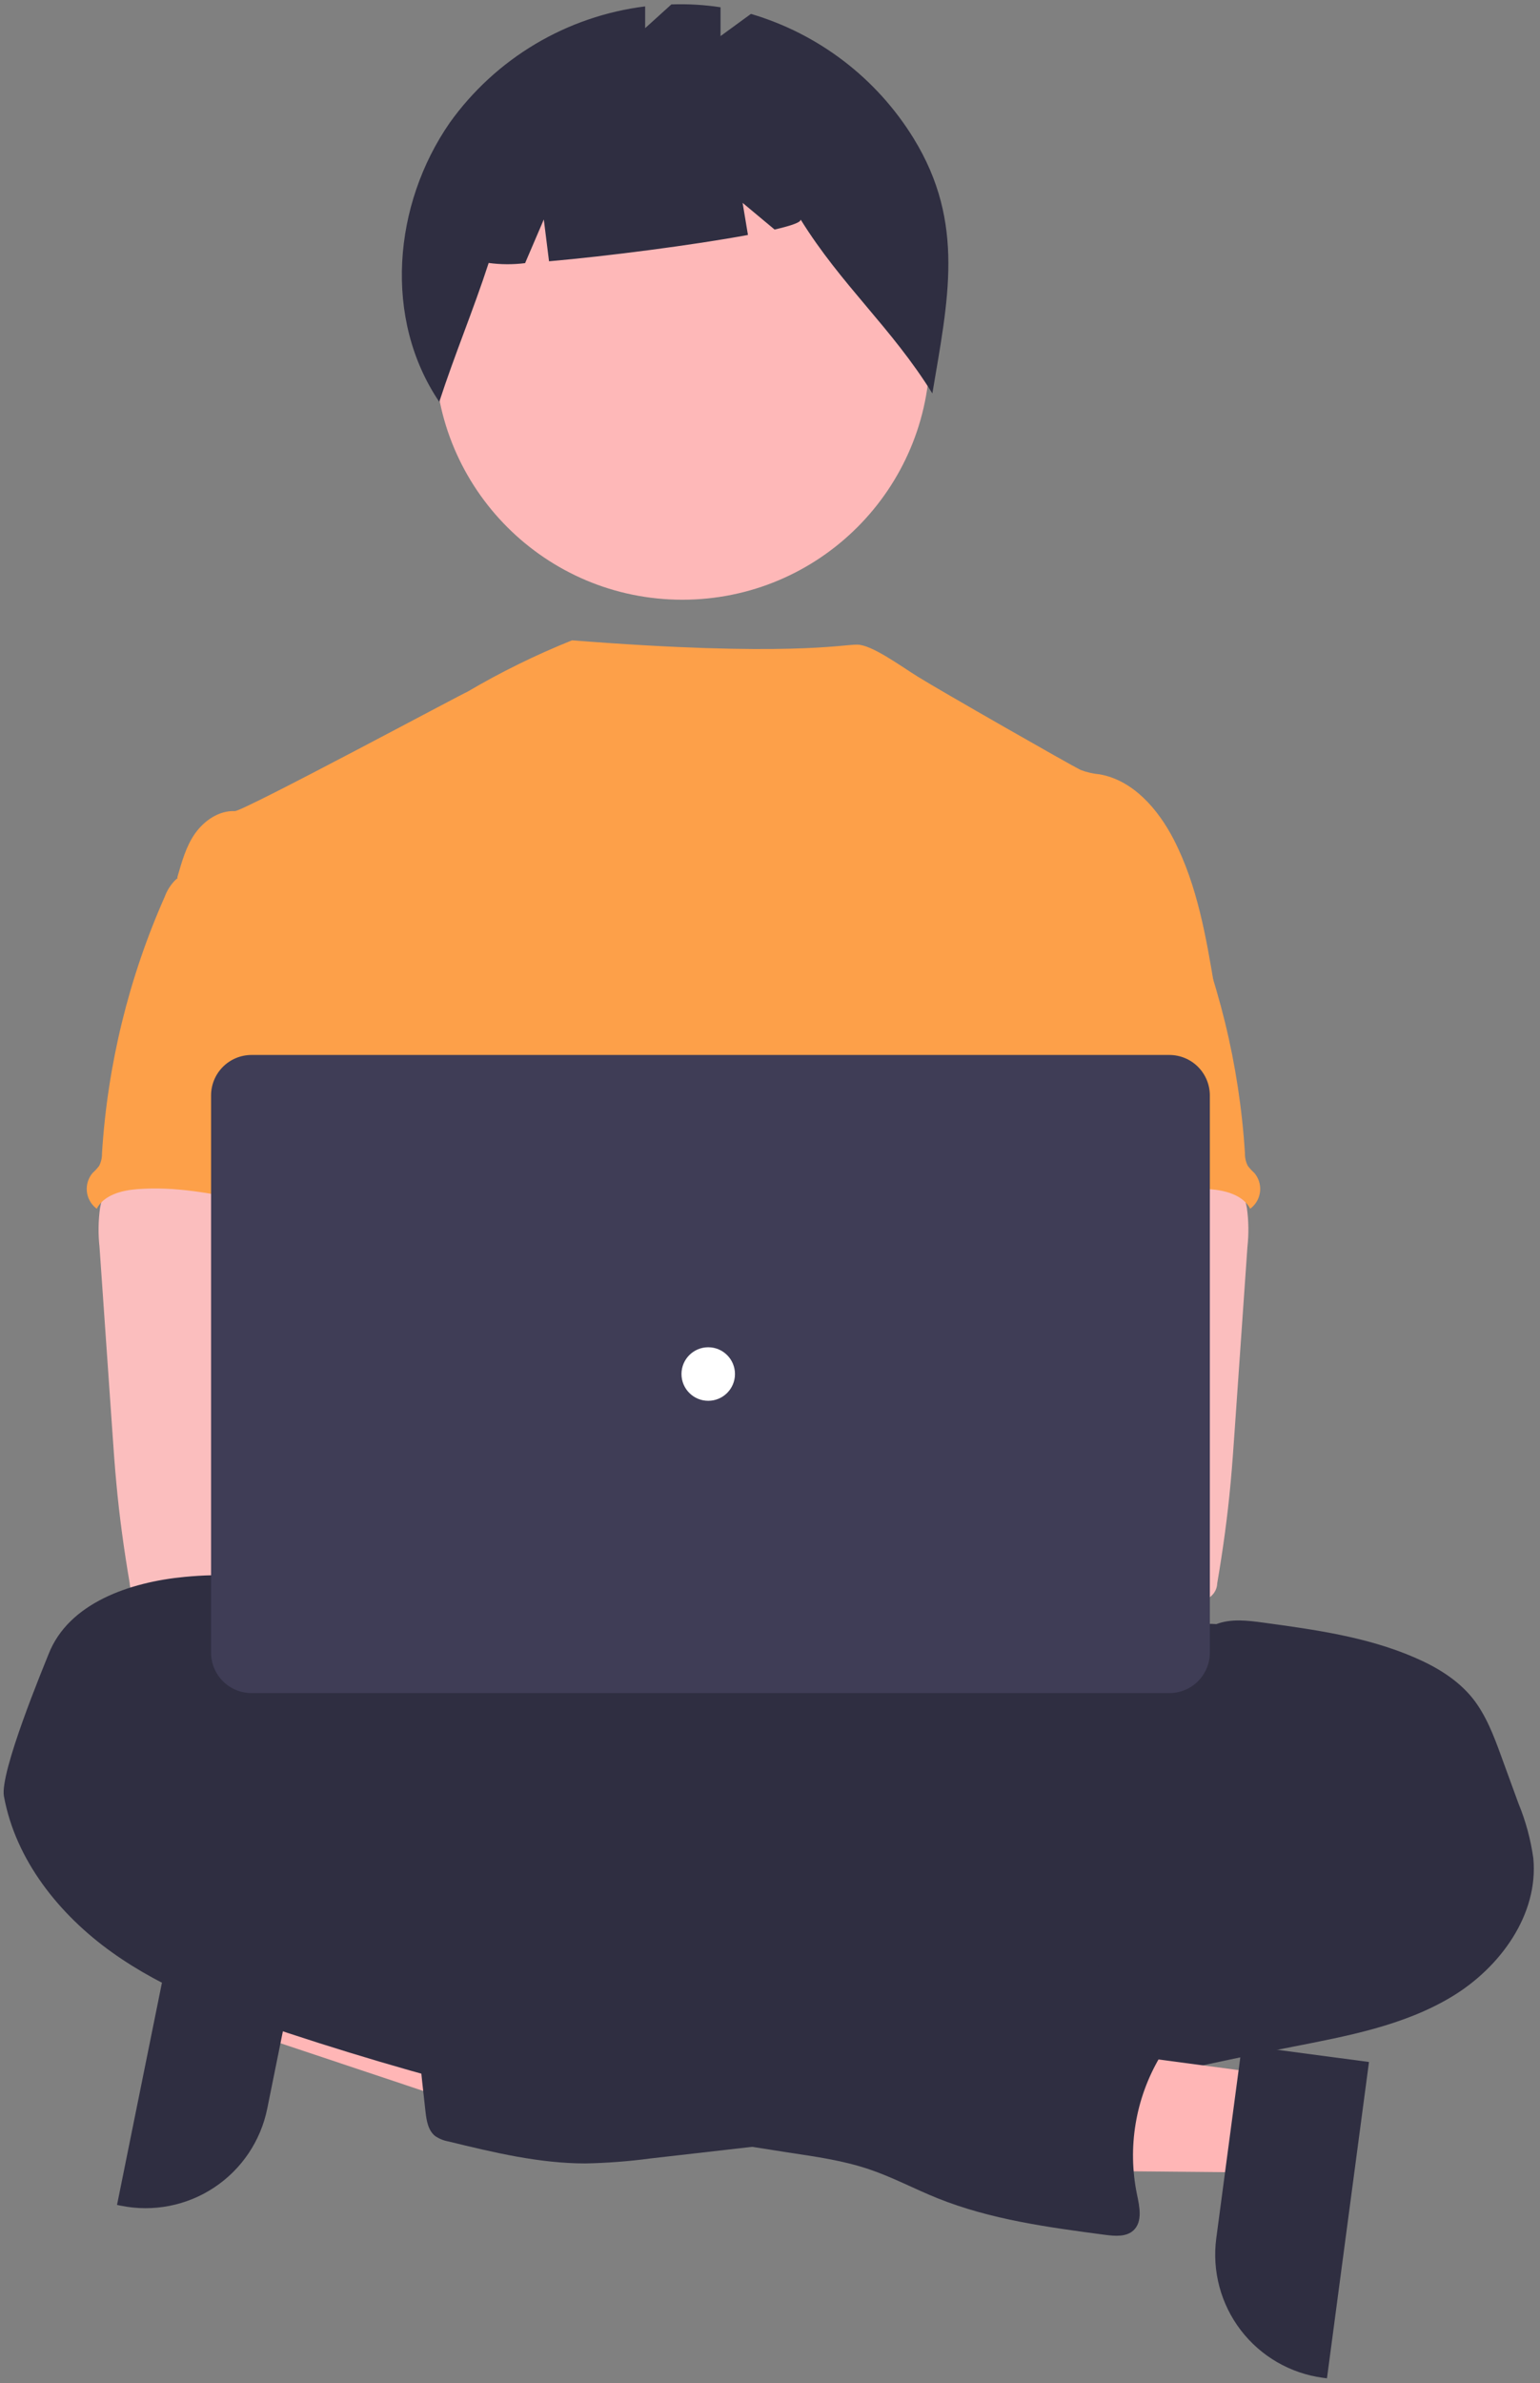
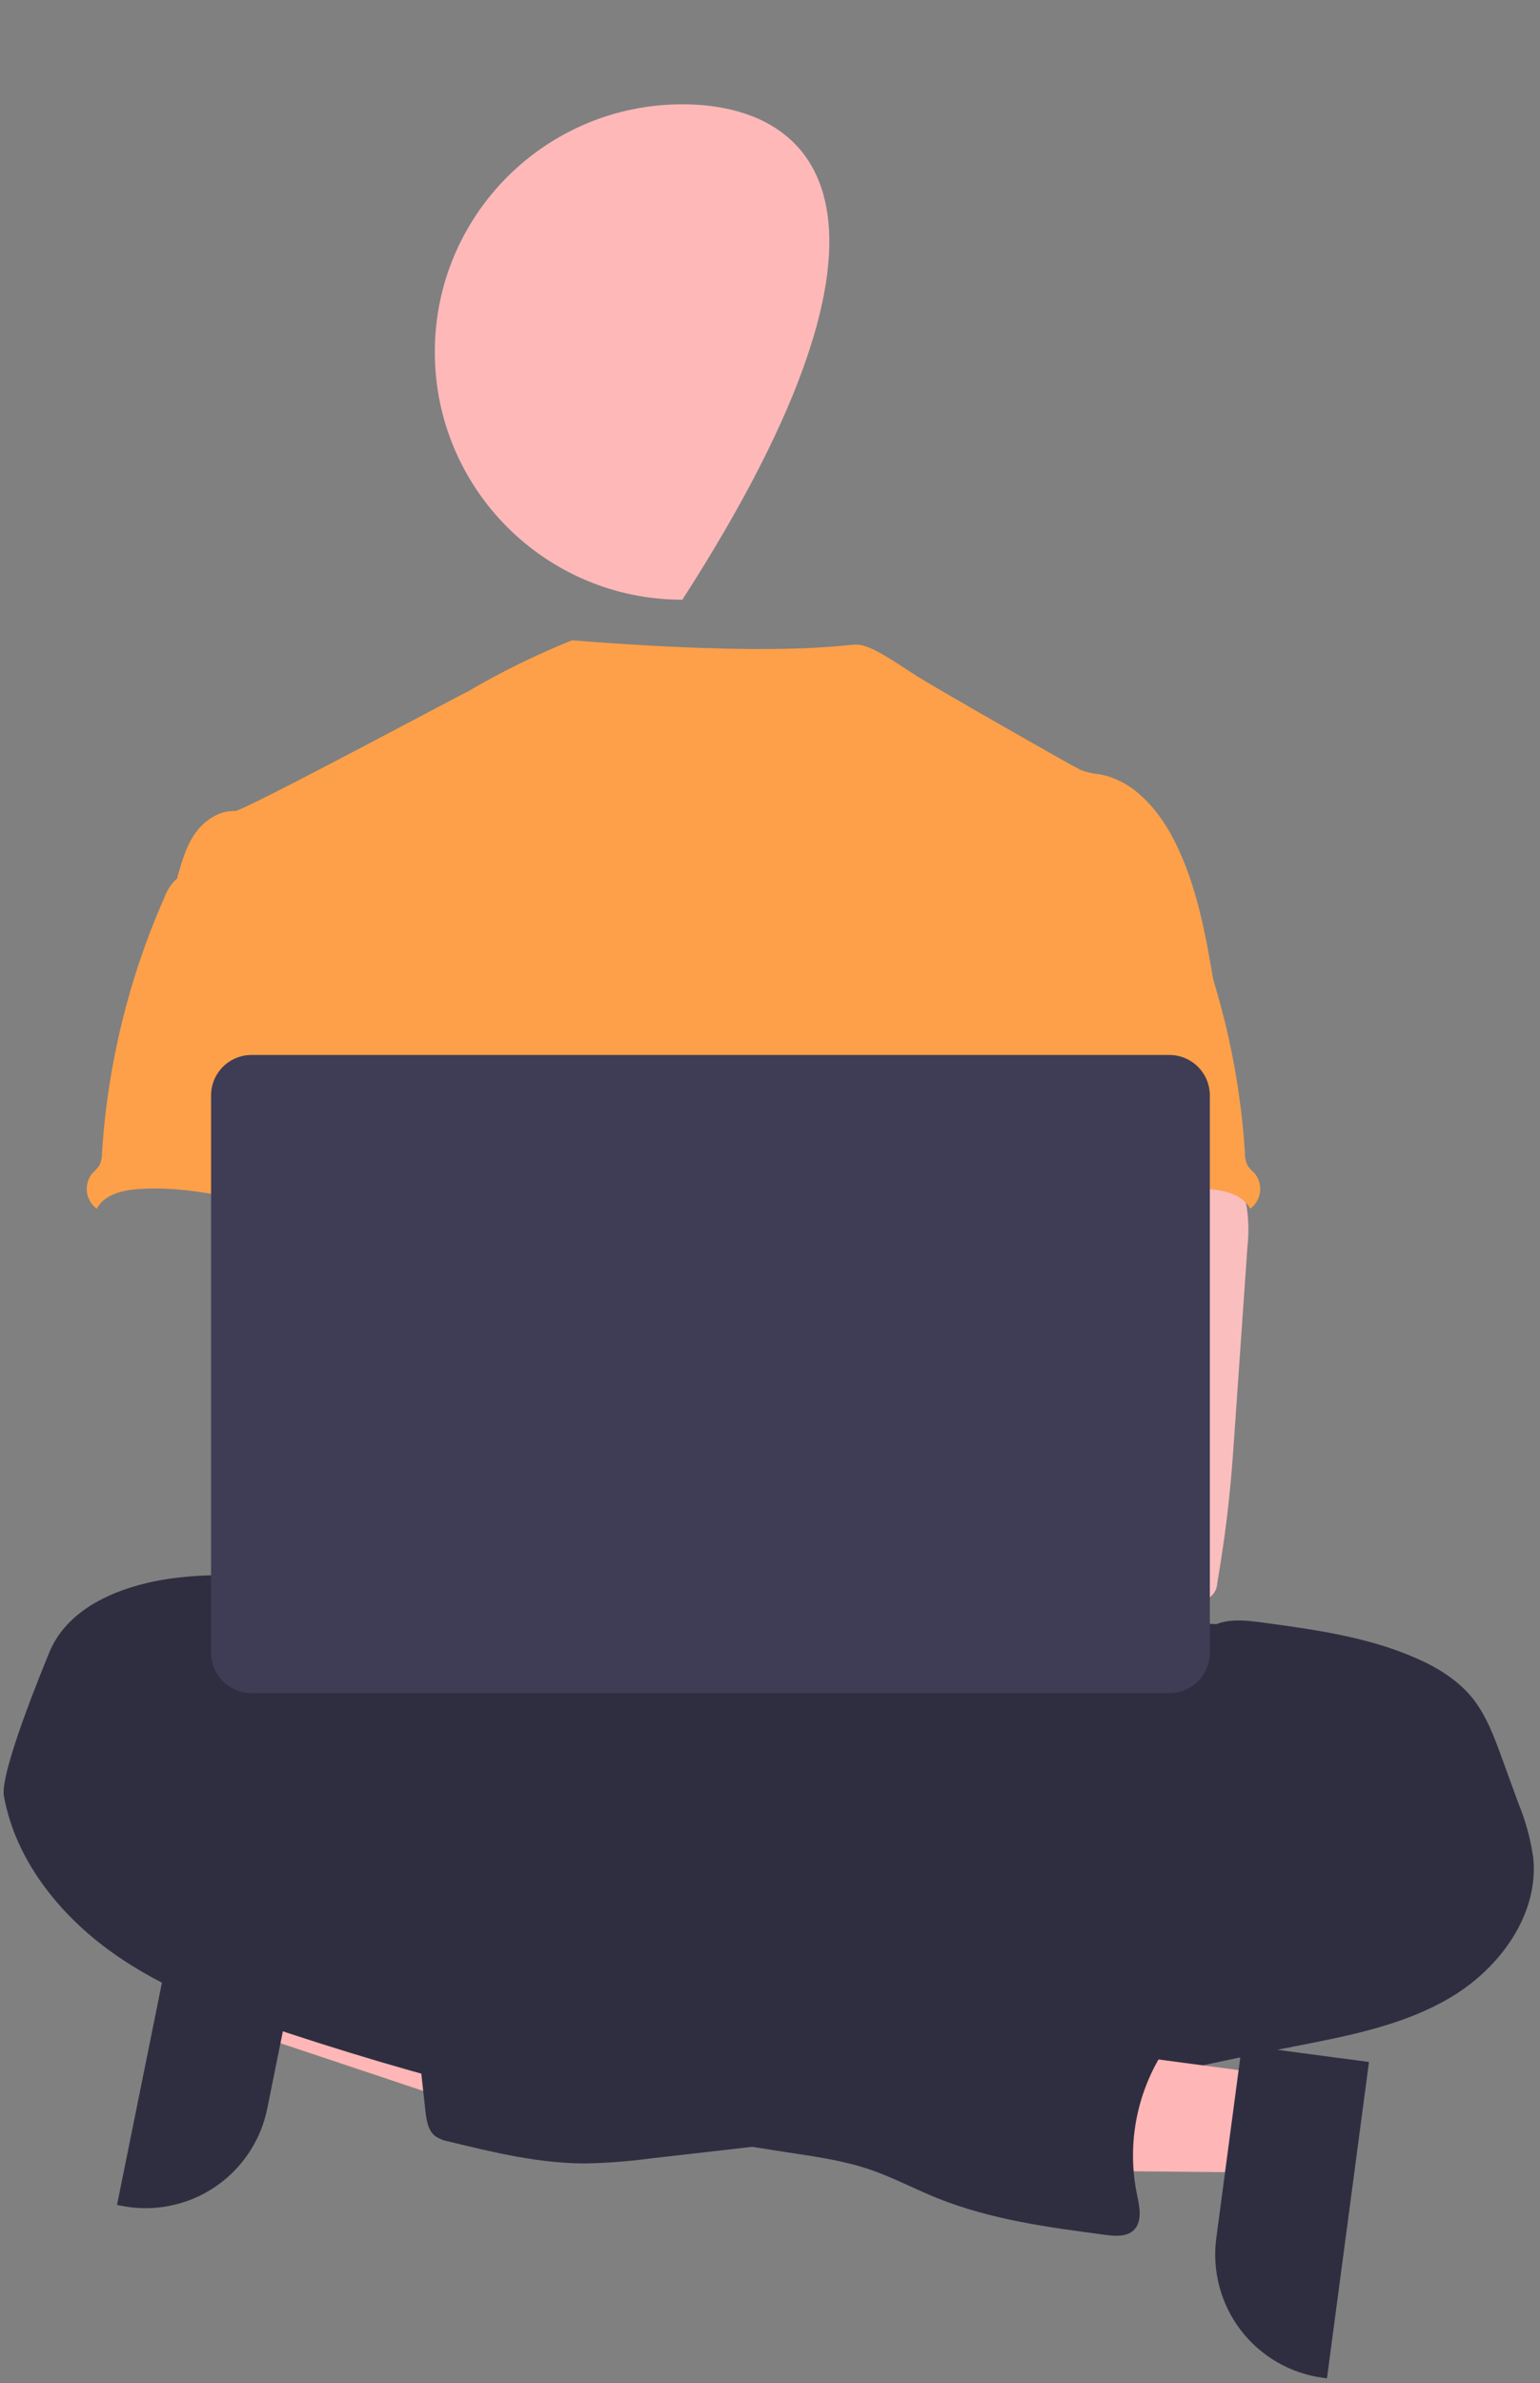
<svg xmlns="http://www.w3.org/2000/svg" width="194" height="300" viewBox="0 0 194 300" fill="none">
  <rect x="0" y="0" width="194" height="300" fill="#808080" stroke="none" />
  <g clip-path="url(#clip0_409_159)">
    <path d="M33.914 243.716L31.444 255.928L77.372 271.267L81.017 253.243L33.914 243.716Z" fill="#FFB6B6" />
    <path d="M38.531 241.408L33.667 265.458L33.666 265.458C32.844 269.523 30.441 273.095 26.985 275.387C23.529 277.68 19.305 278.506 15.24 277.684L14.742 277.583L22.706 238.207L38.531 241.408Z" fill="#2F2E41" />
-     <path d="M85.959 75.501C103.183 75.501 117.144 61.54 117.144 44.316C117.144 27.093 103.183 13.131 85.959 13.131C68.737 13.131 54.775 27.093 54.775 44.316C54.775 61.54 68.737 75.501 85.959 75.501Z" fill="#FEB8B8" />
-     <path d="M115.086 17.413C110.424 9.842 103.126 4.263 94.597 1.75L90.768 4.544V0.916C88.72 0.603 86.647 0.482 84.576 0.556L81.273 3.544V0.804C76.383 1.412 71.671 3.026 67.436 5.545C63.2 8.065 59.533 11.434 56.665 15.441C49.492 25.782 48.281 40.168 55.336 50.592C57.273 44.64 59.623 39.055 61.56 33.104C63.082 33.312 64.625 33.319 66.149 33.126L68.505 27.628L69.164 32.894C76.467 32.258 87.299 30.86 94.223 29.58L93.55 25.541L97.578 28.898C99.699 28.409 100.958 27.966 100.854 27.628C106.003 35.929 112.305 41.231 117.454 49.532C119.41 37.827 121.661 28.094 115.086 17.413Z" fill="#2F2E41" />
+     <path d="M85.959 75.501C117.144 27.093 103.183 13.131 85.959 13.131C68.737 13.131 54.775 27.093 54.775 44.316C54.775 61.54 68.737 75.501 85.959 75.501Z" fill="#FEB8B8" />
    <path d="M96.106 248.385C140.453 248.385 176.403 238.329 176.403 225.924C176.403 213.52 140.453 203.464 96.106 203.464C51.76 203.464 15.81 213.52 15.81 225.924C15.81 238.329 51.76 248.385 96.106 248.385Z" fill="#2F2E41" />
    <path d="M153.03 124.51C151.957 118.058 150.851 111.483 147.853 105.671C145.882 101.864 142.754 98.236 138.537 97.484C137.706 97.41 136.89 97.221 136.111 96.922C134.876 96.327 118.272 86.849 115.632 85.198C113.366 83.781 109.79 81.156 107.986 81.156C106.172 81.116 99.214 82.736 72.058 80.613C67.49 82.447 63.067 84.621 58.825 87.119C58.738 87.061 30.64 102.15 29.584 102.11C27.585 102.026 25.727 103.306 24.581 104.918C23.435 106.529 22.898 108.525 22.335 110.454C28.472 124.121 34.087 137.806 40.225 151.473C40.512 151.988 40.665 152.567 40.669 153.156C40.545 153.768 40.284 154.344 39.905 154.84C36.895 159.675 36.991 165.756 37.32 171.438C37.649 177.121 38.056 183.123 35.516 188.217C34.825 189.615 33.927 190.895 33.27 192.293C31.732 195.46 31.176 205.59 32.074 208.993L144.66 212.218C142.239 205.564 153.03 124.51 153.03 124.51Z" fill="#FDA049" />
-     <path d="M12.603 152.079C12.379 153.704 12.356 155.351 12.536 156.981L14.15 180.155C14.301 182.339 14.45 184.518 14.655 186.697C15.042 190.925 15.621 195.12 16.338 199.308C16.355 199.903 16.606 200.467 17.038 200.876C17.469 201.286 18.046 201.508 18.64 201.493C25.744 202.996 33.083 202.935 40.332 202.526C51.394 201.909 79.695 200.74 81.424 198.494C83.153 196.248 82.145 192.615 79.891 190.799C77.636 188.983 40.289 184.555 40.289 184.555C40.654 181.663 41.755 178.94 42.799 176.194C44.675 171.324 46.427 166.295 46.461 161.078C46.494 155.861 44.529 150.377 40.256 147.388C36.74 144.934 32.215 144.479 27.931 144.58C24.814 144.67 19.429 143.923 16.583 145.142C14.33 146.134 13.024 149.873 12.603 152.079Z" fill="#FBBEBE" />
    <path d="M153.229 204.464C155.099 203.751 157.16 204.009 159.164 204.278C165.616 205.16 172.163 206.064 178.143 208.641C180.951 209.844 183.624 211.449 185.522 213.812C187.205 215.94 188.189 218.546 189.121 221.112L191.278 227.019C192.195 229.238 192.827 231.565 193.159 233.942C193.833 241.012 188.998 247.677 182.917 251.35C176.836 255.022 169.677 256.33 162.702 257.7C155.728 259.07 148.726 260.586 141.78 262.192C138.541 263.033 135.254 263.68 131.937 264.129C124.502 264.971 116.731 263.731 109.667 266.19C106.859 267.173 104.102 268.633 101.19 269.312C99.254 269.719 97.297 270.018 95.328 270.205L81.958 271.732C79.24 272.096 76.503 272.306 73.76 272.361C67.921 272.361 62.176 270.978 56.506 269.596C55.903 269.49 55.33 269.258 54.823 268.916C53.924 268.209 53.728 266.956 53.599 265.822C53.026 260.802 52.525 255.777 52.096 250.746C51.961 249.112 51.86 247.343 52.753 245.968C53.876 244.284 56.066 243.755 58.065 243.429C66.542 242.042 75.129 241.447 83.715 241.649C86.977 238.387 92.357 238.37 96.63 236.596C98.202 235.873 99.724 235.046 101.184 234.119C108.828 229.659 117.37 226.961 126.188 226.219C127.915 226.166 129.631 225.921 131.304 225.489C134.61 224.461 137.627 221.665 141.023 222.35C141.444 221.188 141.736 219.632 142.707 218.835C143.188 218.425 143.785 218.15 144.228 217.712C145.166 216.763 145.25 215.269 145.11 213.944C144.969 212.619 144.655 211.26 144.997 209.968C145.14 209.479 145.35 209.012 145.621 208.581C147.299 205.676 149.843 204.183 153.229 204.464Z" fill="#2F2E41" />
    <path d="M22.01 110.87C21.463 111.443 21.039 112.121 20.764 112.864C16.225 123.093 13.544 134.049 12.847 145.218C12.859 145.763 12.733 146.301 12.482 146.785C12.234 147.106 11.957 147.405 11.656 147.677C11.394 147.989 11.195 148.348 11.072 148.736C10.948 149.124 10.903 149.533 10.937 149.938C10.972 150.344 11.085 150.739 11.273 151.1C11.46 151.462 11.716 151.783 12.027 152.046C12.078 152.088 12.13 152.13 12.184 152.17C13.111 150.426 15.329 149.856 17.3 149.705C26.739 148.958 35.959 153.349 45.426 153.018C44.758 150.71 43.797 148.492 43.253 146.156C40.844 135.785 46.852 124.493 43.168 114.504C42.433 112.505 41.203 110.539 39.266 109.663C38.464 109.34 37.625 109.117 36.767 109.002C34.375 108.57 29.613 106.722 27.3 107.464C26.447 107.739 26.11 108.541 25.402 109.027C24.327 109.713 22.901 109.966 22.01 110.87Z" fill="#FDA049" />
    <path d="M153.097 145.142C150.25 143.923 144.865 144.67 141.748 144.58C137.465 144.479 132.939 144.934 129.424 147.388C125.15 150.377 123.185 155.861 123.219 161.078C123.252 166.295 125.004 171.324 126.88 176.194C127.924 178.94 129.025 181.663 129.39 184.555C129.39 184.555 92.043 188.983 89.788 190.799C87.534 192.615 86.526 196.248 88.255 198.494C89.984 200.74 143.936 202.996 151.039 201.493C151.633 201.508 152.21 201.286 152.642 200.876C153.073 200.467 153.325 199.903 153.341 199.308C154.059 195.12 154.637 190.925 155.024 186.697C155.229 184.518 155.378 182.339 155.53 180.155L157.143 156.981C157.323 155.351 157.301 153.704 157.076 152.079C156.655 149.873 155.349 146.134 153.097 145.142Z" fill="#FBBEBE" />
    <path d="M144.277 109.027C143.57 108.541 143.233 107.739 142.379 107.464C140.066 106.722 135.304 108.57 132.912 109.002C132.055 109.117 131.215 109.34 130.413 109.663C128.476 110.539 127.247 112.505 126.511 114.504C122.827 124.493 128.836 135.785 126.427 146.156C125.882 148.492 124.921 150.71 124.254 153.018C133.721 153.349 142.941 148.958 152.38 149.705C154.351 149.856 156.569 150.426 157.495 152.17C157.549 152.13 157.602 152.088 157.653 152.046C157.964 151.783 158.22 151.462 158.407 151.1C158.594 150.739 158.708 150.344 158.743 149.938C158.777 149.533 158.731 149.124 158.608 148.736C158.484 148.348 158.286 147.989 158.023 147.677C157.722 147.405 157.446 147.106 157.198 146.785C156.946 146.301 156.821 145.763 156.833 145.218C156.135 134.049 153.455 123.093 148.915 112.864C148.64 112.121 148.216 111.443 147.669 110.87C146.778 109.966 145.352 109.713 144.277 109.027Z" fill="#FDA049" />
    <path d="M160.066 261.149L158.425 273.5L110.005 273.046L112.428 254.817L160.066 261.149Z" fill="#FFB6B6" />
    <path d="M172.457 259.59L167.164 299.414L166.66 299.347C162.549 298.8 158.824 296.643 156.303 293.35C153.783 290.057 152.674 285.897 153.219 281.786L156.452 257.463L172.457 259.59Z" fill="#2F2E41" />
    <path d="M46.154 210.714C46.154 211.275 45.273 210.714 45.192 210.112C44.575 205.57 40.969 201.824 36.769 200.005C32.569 198.186 27.785 198.09 23.237 198.522C16.358 199.173 8.637 201.807 6.122 208.237C5.527 209.74 -0.049 223.122 0.495 226.132C1.961 234.162 7.452 241.029 14.106 245.785C20.76 250.541 28.535 253.383 36.291 255.946C56.795 262.708 77.833 267.733 99.18 270.966C102.639 271.489 106.132 271.971 109.445 273.083C112.409 274.077 115.183 275.565 118.081 276.733C124.819 279.438 132.069 280.405 139.25 281.354C140.474 281.512 141.878 281.624 142.782 280.793C143.95 279.711 143.564 277.822 143.231 276.267C142.013 270.353 143.035 264.197 146.101 258.995C147.303 256.974 148.866 254.901 148.639 252.562C148.37 249.833 145.652 247.902 142.945 247.463C140.238 247.025 137.487 247.671 134.769 248.025C133.837 248.239 132.861 248.142 131.989 247.749C131.585 247.476 131.219 247.152 130.9 246.784C129.028 244.978 126.632 243.811 124.055 243.451C121.479 243.091 118.855 243.556 116.559 244.779C115.554 245.341 114.034 244.089 112.988 243.617L101.179 238.271C87.613 232.134 73.979 225.968 59.627 222.083C58.482 221.857 57.393 221.405 56.426 220.752C55.713 220.19 55.202 219.429 54.545 218.803C53.113 217.45 51.118 216.911 49.402 215.951C47.685 214.991 45.761 212.639 46.154 210.714Z" fill="#2F2E41" />
    <path d="M76.724 202.599C81.372 202.599 85.141 198.831 85.141 194.182C85.141 189.534 81.372 185.766 76.724 185.766C72.075 185.766 68.307 189.534 68.307 194.182C68.307 198.831 72.075 202.599 76.724 202.599Z" fill="#FBBEBE" />
    <path d="M95.361 202.599C100.009 202.599 103.778 198.831 103.778 194.182C103.778 189.534 100.009 185.766 95.361 185.766C90.712 185.766 86.944 189.534 86.944 194.182C86.944 198.831 90.712 202.599 95.361 202.599Z" fill="#FBBEBE" />
    <path d="M147.316 213.148H31.681C30.331 213.146 29.037 212.61 28.082 211.655C27.128 210.701 26.59 209.406 26.589 208.056V137.904C26.59 136.554 27.128 135.26 28.082 134.305C29.037 133.351 30.331 132.814 31.681 132.812H147.316C148.666 132.814 149.96 133.351 150.915 134.305C151.87 135.26 152.407 136.554 152.408 137.904V208.056C152.407 209.406 151.87 210.701 150.915 211.655C149.96 212.61 148.666 213.146 147.316 213.148Z" fill="#3F3D56" />
-     <path d="M89.218 176.35C91.079 176.35 92.587 174.841 92.587 172.98C92.587 171.12 91.079 169.611 89.218 169.611C87.357 169.611 85.849 171.12 85.849 172.98C85.849 174.841 87.357 176.35 89.218 176.35Z" fill="white" />
  </g>
  <defs>
    <clipPath id="clip0_409_159">
      <rect width="193.587" height="300" fill="white" />
    </clipPath>
  </defs>
</svg>